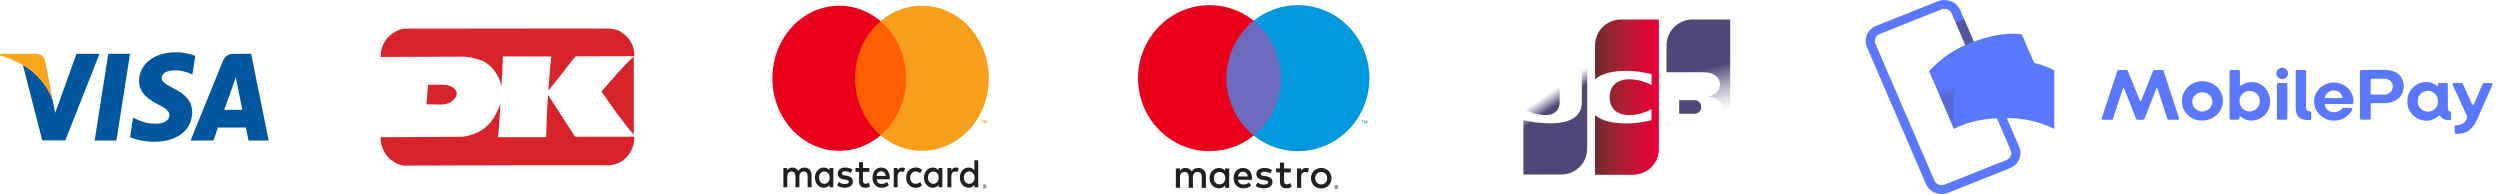
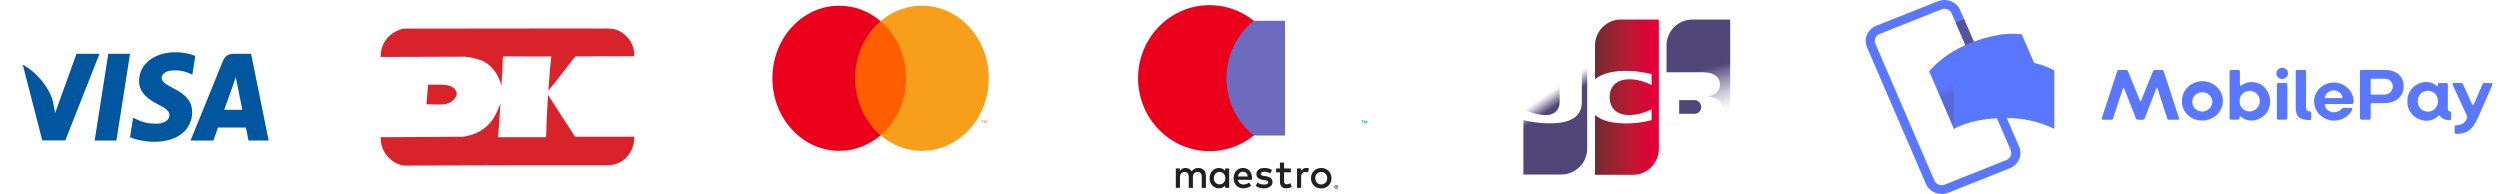
<svg xmlns="http://www.w3.org/2000/svg" width="335" height="26">
  <defs>
    <clipPath id="clip0">
-       <rect id="svg_1" x="0" y="7" fill="white" height="12" width="36" />
-     </clipPath>
+       </clipPath>
    <linearGradient y2="0.499" x2="2.324" y1="0.499" x1="-0.575" id="paint0_linear">
      <stop stop-color="#007940" />
      <stop stop-color="#00873F" offset="0.229" />
      <stop stop-color="#40A737" offset="0.743" />
      <stop stop-color="#5CB531" offset="1" />
    </linearGradient>
    <linearGradient y2="0.5" x2="1.002" y1="0.5" x1="0.002" id="paint1_linear">
      <stop stop-color="#007940" />
      <stop stop-color="#00873F" offset="0.229" />
      <stop stop-color="#40A737" offset="0.743" />
      <stop stop-color="#5CB531" offset="1" />
    </linearGradient>
    <linearGradient y2="0.499" x2="2.536" y1="0.499" x1="-0.626" id="paint2_linear">
      <stop stop-color="#007940" />
      <stop stop-color="#00873F" offset="0.229" />
      <stop stop-color="#40A737" offset="0.743" />
      <stop stop-color="#5CB531" offset="1" />
    </linearGradient>
    <linearGradient y2="0.5" x2="1.018" y1="0.5" x1="0.002" id="paint3_linear">
      <stop stop-color="#1F286F" />
      <stop stop-color="#004E94" offset="0.475" />
      <stop stop-color="#0066B1" offset="0.826" />
      <stop stop-color="#006FBC" offset="1" />
    </linearGradient>
    <linearGradient y2="0.5" x2="0.981" y1="0.5" x1="-0.006" id="paint4_linear">
      <stop stop-color="#6C2C2F" />
      <stop stop-color="#882730" offset="0.173" />
      <stop stop-color="#BE1833" offset="0.573" />
      <stop stop-color="#DC0436" offset="0.859" />
      <stop stop-color="#E60039" offset="1" />
    </linearGradient>
    <linearGradient y2="-5.932" x2="-3.553" y1="-2.8" x1="-3.393" id="paint0_linear">
      <stop stop-color="#504678" />
      <stop stop-opacity="0.616" stop-color="#504678" offset="0.302" />
      <stop stop-opacity="0.283" stop-color="#504678" offset="0.608" />
      <stop stop-opacity="0.076" stop-color="#504678" offset="0.852" />
      <stop stop-opacity="0" stop-color="#504678" offset="1" />
    </linearGradient>
    <linearGradient y2="0.78" x2="-0.726" y1="0.472" x1="-0.761" id="paint1_linear">
      <stop stop-color="#504678" />
      <stop stop-opacity="0.616" stop-color="#504678" offset="0.302" />
      <stop stop-opacity="0.283" stop-color="#504678" offset="0.608" />
      <stop stop-opacity="0.076" stop-color="#504678" offset="0.852" />
      <stop stop-opacity="0" stop-color="#504678" offset="1" />
    </linearGradient>
    <linearGradient y2="-1.227" x2="-3.054" y1="1.351" x1="-5.303" id="paint2_linear">
      <stop stop-color="#504678" />
      <stop stop-opacity="0.872" stop-color="#504678" offset="0.179" />
      <stop stop-opacity="0.536" stop-color="#504678" offset="0.526" />
      <stop stop-opacity="0" stop-color="#504678" offset="1" />
    </linearGradient>
    <linearGradient y2="0.204" x2="1.36" y1="0.307" x1="1.389" id="paint3_linear">
      <stop stop-color="#504678" />
      <stop stop-opacity="0.332" stop-color="#504678" offset="0.643" />
      <stop stop-opacity="0" stop-color="#504678" offset="1" />
    </linearGradient>
  </defs>
  <defs>
    <clipPath id="clip0">
      <rect id="svg_2" x="2.419" y="1" fill="white" height="24" width="31.163" />
    </clipPath>
  </defs>
  <defs>
    <clipPath id="clip0">
      <rect id="svg_3" x="0" y="0" fill="white" height="25.997" width="92" />
    </clipPath>
  </defs>
  <g>
    <title>Layer 1</title>
    <g id="svg_4">
      <path id="svg_5" fill="#00579F" d="m15.6,18.827l-2.916,0l1.824,-11.616l2.916,0l-1.824,11.616zm10.572,-11.332c-0.575,-0.235 -1.488,-0.495 -2.616,-0.495c-2.88,0 -4.908,1.582 -4.92,3.843c-0.024,1.668 1.452,2.595 2.556,3.151c1.128,0.568 1.512,0.939 1.512,1.446c-0.012,0.778 -0.912,1.137 -1.751,1.137c-1.164,0 -1.788,-0.185 -2.736,-0.618l-0.384,-0.186l-0.408,2.607c0.684,0.321 1.944,0.606 3.252,0.618c3.06,0 5.052,-1.557 5.076,-3.967c0.011,-1.323 -0.768,-2.336 -2.448,-3.164c-1.02,-0.532 -1.645,-0.89 -1.645,-1.434c0.012,-0.494 0.528,-1.001 1.68,-1.001c0.948,-0.025 1.645,0.21 2.172,0.445l0.264,0.123l0.397,-2.508zm3.876,7.217c0.24,-0.667 1.164,-3.25 1.164,-3.25c-0.012,0.025 0.24,-0.68 0.384,-1.112l0.204,1.001c0,0 0.552,2.781 0.672,3.361l-2.424,0zm3.6,-7.501l-2.256,0c-0.695,0 -1.224,0.21 -1.524,0.964l-4.332,10.652l3.06,0c0,0 0.504,-1.434 0.612,-1.742l3.744,0c0.084,0.408 0.348,1.742 0.348,1.742l2.7,0l-2.353,-11.616zm-23.399,0l-2.856,7.921l-0.312,-1.607c-0.528,-1.854 -2.184,-3.868 -4.032,-4.869l2.616,10.159l3.084,0l4.584,-11.604l-3.084,0z" />
-       <path id="svg_6" fill="#FAA61A" d="m4.74,7.211l-4.692,0l-0.048,0.235c3.66,0.964 6.084,3.287 7.08,6.08l-1.02,-5.339c-0.168,-0.741 -0.684,-0.952 -1.32,-0.976z" />
    </g>
    <g id="svg_7">
      <rect id="svg_8" fill="white" rx="3" height="18.378" width="34" y="3.811" x="51" />
      <path id="svg_9" fill="#D8232A" d="m79.255,3.811c1.328,0.122 2.86,-0.265 3.953,0.471c1.088,0.65 1.849,1.859 1.787,3.248l-7.839,0.022c-0.133,0.054 -0.214,0.265 -0.37,0.39c-1.09,1.407 -2.18,2.842 -3.309,4.208c0.138,-1.507 0.199,-3.066 0.396,-4.579l-6.486,-0.016c-0.043,1.359 -0.117,2.698 -0.194,3.986c-0.291,-1.472 -1.44,-3.085 -2.901,-3.518c-0.679,-0.222 -1.323,-0.387 -2.043,-0.428l-11.209,0.038c0,0.022 -0.036,0.022 -0.036,0c-0.02,-1.304 0.582,-2.49 1.67,-3.21c0.472,-0.287 0.978,-0.547 1.542,-0.585l25.038,-0.027z" />
-       <path id="svg_10" fill="#D8232A" d="m84.921,18.019c0,0.022 -0.02,0.022 0,0.041c-1.547,-1.813 -2.942,-3.811 -4.297,-5.764l0.018,-0.081c1.394,-1.57 2.694,-3.193 4.239,-4.601l0.041,0.027l0,10.379z" />
      <path id="svg_11" fill="#D8232A" d="m61.206,12.452c0.02,0.466 -0.296,0.831 -0.651,1.123c-0.906,0.677 -2.239,0.352 -3.414,0.406l0.217,-2.631c1.18,0.087 3.447,-0.398 3.848,1.101z" />
      <path id="svg_12" fill="#D8232A" d="m76.837,17.973c0.128,0.46 0.49,0.352 0.838,0.352l7.323,0c0.056,1.456 -0.781,2.909 -2.068,3.491c-0.485,0.227 -1.032,0.333 -1.596,0.333l-12.281,0l-14.878,0.041c-1.226,-0.1 -2.451,-1.099 -2.918,-2.344c-0.158,-0.438 -0.255,-0.955 -0.255,-1.456l10.979,-0.062c1.66,-0.206 3.253,-0.974 4.228,-2.617c0.352,-0.601 0.625,-1.226 0.858,-1.867c-0.117,1.494 -0.179,3.031 -0.332,4.546c2.083,-0.019 6.444,0 6.444,0c0.041,-1.867 0.138,-3.821 0.255,-5.67l3.406,5.258" />
    </g>
    <g id="svg_13">
-       <path id="svg_14" fill="#231F20" d="m131.908,24.902l0,0.063l0.054,0c0.012,0 0.022,-0.003 0.029,-0.008c0.007,-0.005 0.01,-0.014 0.01,-0.024c0,-0.011 -0.004,-0.019 -0.01,-0.024c-0.009,-0.006 -0.019,-0.008 -0.029,-0.008l-0.054,0zm0.054,-0.044c0.028,0 0.05,0.006 0.066,0.021c0.016,0.014 0.023,0.032 0.023,0.055c0,0.019 -0.006,0.036 -0.019,0.049c-0.015,0.014 -0.032,0.022 -0.052,0.024l0.071,0.09l-0.055,0l-0.067,-0.09l-0.022,0l0,0.088l-0.047,0l0,-0.238l0.102,0l0,0.002zm-0.015,0.32c0.026,0 0.049,-0.006 0.071,-0.016c0.068,-0.032 0.112,-0.104 0.112,-0.185c0,-0.028 -0.004,-0.054 -0.015,-0.077c-0.01,-0.024 -0.023,-0.046 -0.039,-0.063c-0.016,-0.017 -0.036,-0.032 -0.058,-0.043c-0.022,-0.009 -0.045,-0.014 -0.071,-0.014c-0.026,0 -0.051,0.005 -0.073,0.014c-0.023,0.011 -0.042,0.025 -0.06,0.043c-0.017,0.017 -0.029,0.039 -0.039,0.063c-0.01,0.024 -0.015,0.05 -0.015,0.077c0,0.027 0.004,0.054 0.015,0.077c0.009,0.025 0.022,0.046 0.039,0.063c0.016,0.017 0.036,0.032 0.06,0.043c0.023,0.013 0.048,0.017 0.073,0.017zm0,-0.456c0.033,0 0.064,0.006 0.095,0.021c0.057,0.025 0.103,0.074 0.128,0.137c0.013,0.032 0.019,0.065 0.019,0.099c0,0.035 -0.006,0.068 -0.019,0.099c-0.013,0.032 -0.029,0.058 -0.051,0.082c-0.022,0.024 -0.048,0.041 -0.076,0.055c-0.029,0.014 -0.061,0.021 -0.095,0.021c-0.064,0 -0.127,-0.027 -0.172,-0.076c-0.022,-0.024 -0.039,-0.051 -0.051,-0.082c-0.013,-0.032 -0.019,-0.065 -0.019,-0.099c0,-0.035 0.006,-0.069 0.019,-0.099c0.012,-0.03 0.029,-0.058 0.051,-0.082c0.022,-0.024 0.048,-0.043 0.077,-0.055c0.028,-0.014 0.06,-0.021 0.093,-0.021zm-22.207,-0.918c0,-0.454 0.273,-0.827 0.723,-0.827c0.428,0 0.717,0.356 0.717,0.827c0,0.47 -0.289,0.827 -0.717,0.827c-0.448,0 -0.723,-0.372 -0.723,-0.827zm1.927,0l0,-1.29l-0.518,0l0,0.314c-0.164,-0.232 -0.413,-0.379 -0.752,-0.379c-0.668,0 -1.191,0.568 -1.191,1.355c0,0.789 0.524,1.355 1.191,1.355c0.339,0 0.588,-0.145 0.752,-0.379l0,0.314l0.518,0l0,-1.29zm17.49,0c0,-0.454 0.273,-0.827 0.723,-0.827c0.429,0 0.717,0.356 0.717,0.827c0,0.47 -0.288,0.827 -0.717,0.827c-0.449,0 -0.724,-0.372 -0.723,-0.827zm1.927,0l0,-2.328l-0.518,0l0,1.35c-0.164,-0.232 -0.413,-0.379 -0.752,-0.379c-0.668,0 -1.191,0.568 -1.191,1.355c0,0.789 0.523,1.355 1.191,1.355c0.339,0 0.588,-0.145 0.752,-0.379l0,0.314l0.518,0l0,-1.289zm-12.992,-0.852c0.333,0 0.548,0.227 0.602,0.626l-1.235,0c0.054,-0.374 0.263,-0.626 0.633,-0.626zm0.009,-0.503c-0.698,0 -1.185,0.55 -1.185,1.355c0,0.82 0.508,1.355 1.22,1.355c0.359,0 0.686,-0.098 0.976,-0.361l-0.253,-0.416c-0.199,0.172 -0.454,0.27 -0.692,0.27c-0.333,0 -0.637,-0.167 -0.711,-0.632l1.767,0c0.006,-0.069 0.01,-0.14 0.01,-0.216c-0.006,-0.803 -0.464,-1.353 -1.131,-1.353zm6.249,1.355c0,-0.454 0.274,-0.827 0.723,-0.827c0.427,0 0.717,0.356 0.717,0.827c0,0.47 -0.289,0.827 -0.717,0.827c-0.448,0 -0.723,-0.372 -0.723,-0.827zm1.927,0l0,-1.29l-0.518,0l0,0.314c-0.164,-0.232 -0.413,-0.379 -0.752,-0.379c-0.667,0 -1.191,0.568 -1.191,1.355c0,0.789 0.524,1.355 1.191,1.355c0.339,0 0.588,-0.145 0.752,-0.379l0,0.314l0.518,0l0,-1.29zm-4.849,0c0,0.784 0.503,1.355 1.27,1.355c0.359,0 0.598,-0.087 0.857,-0.307l-0.249,-0.454c-0.195,0.151 -0.399,0.232 -0.623,0.232c-0.413,-0.005 -0.717,-0.33 -0.717,-0.827c0,-0.497 0.304,-0.82 0.717,-0.826c0.224,0 0.429,0.08 0.623,0.232l0.249,-0.454c-0.259,-0.221 -0.497,-0.308 -0.857,-0.308c-0.768,0.003 -1.27,0.576 -1.27,1.358zm6.673,-1.355c-0.298,0 -0.493,0.151 -0.627,0.379l0,-0.314l-0.513,0l0,2.582l0.518,0l0,-1.446c0,-0.427 0.169,-0.664 0.507,-0.664c0.105,0 0.214,0.016 0.324,0.065l0.16,-0.528c-0.116,-0.05 -0.265,-0.072 -0.369,-0.072zm-13.875,0.27c-0.249,-0.178 -0.592,-0.27 -0.97,-0.27c-0.604,0 -0.992,0.314 -0.992,0.826c0,0.421 0.289,0.681 0.822,0.762l0.244,0.038c0.284,0.043 0.417,0.125 0.417,0.27c0,0.2 -0.189,0.314 -0.542,0.314c-0.359,0 -0.618,-0.125 -0.793,-0.27l-0.244,0.437c0.284,0.227 0.643,0.334 1.03,0.334c0.688,0 1.086,-0.352 1.086,-0.842c0,-0.454 -0.314,-0.691 -0.832,-0.771l-0.244,-0.038c-0.224,-0.032 -0.404,-0.081 -0.404,-0.254c0,-0.189 0.169,-0.303 0.454,-0.303c0.304,0 0.598,0.125 0.742,0.221l0.227,-0.454zm6.678,-0.27c-0.298,0 -0.493,0.151 -0.627,0.379l0,-0.314l-0.513,0l0,2.582l0.518,0l0,-1.446c0,-0.427 0.169,-0.664 0.508,-0.664c0.105,0 0.214,0.016 0.324,0.065l0.16,-0.528c-0.115,-0.05 -0.265,-0.072 -0.369,-0.072zm-4.417,0.065l-0.847,0l0,-0.784l-0.524,0l0,0.784l-0.483,0l0,0.513l0.483,0l0,1.178c0,0.599 0.214,0.956 0.826,0.956c0.224,0 0.483,-0.076 0.647,-0.2l-0.148,-0.481c-0.154,0.098 -0.324,0.147 -0.458,0.147c-0.259,0 -0.343,-0.173 -0.343,-0.432l0,-1.167l0.847,0l0,-0.513zm-7.739,2.582l0,-1.62c0,-0.61 -0.358,-1.02 -0.937,-1.025c-0.304,-0.006 -0.617,0.098 -0.836,0.459c-0.164,-0.287 -0.423,-0.459 -0.787,-0.459c-0.255,0 -0.503,0.08 -0.697,0.383l0,-0.319l-0.518,0l0,2.582l0.522,0l0,-1.431c0,-0.448 0.23,-0.686 0.583,-0.686c0.343,0 0.518,0.243 0.518,0.681l0,1.437l0.524,0l0,-1.431c0,-0.448 0.239,-0.686 0.583,-0.686c0.353,0 0.522,0.243 0.522,0.681l0,1.437l0.522,0l0,-0.005z" />
      <path id="svg_15" fill="#F79410" d="m132.226,16.511l0,-0.377l-0.09,0l-0.105,0.259l-0.105,-0.259l-0.092,0l0,0.377l0.064,0l0,-0.284l0.097,0.246l0.067,0l0.098,-0.246l0,0.285l0.065,-0.002zm-0.575,0l0,-0.312l0.116,0l0,-0.063l-0.297,0l0,0.063l0.116,0l0,0.312l0.064,0z" />
      <path id="svg_16" fill="#FF5F00" d="m121.921,18.133l-7.843,0l0,-15.286l7.843,0l0,15.286z" />
      <path id="svg_17" fill="#EB001B" d="m114.581,10.488c0,-3.101 1.339,-5.864 3.424,-7.643c-1.578,-1.35 -3.531,-2.082 -5.541,-2.079c-4.951,0 -8.963,4.353 -8.963,9.722c0,5.369 4.013,9.722 8.963,9.722c2.01,0.003 3.962,-0.729 5.54,-2.079c-2.084,-1.779 -3.422,-4.542 -3.422,-7.643z" />
      <path id="svg_18" fill="#F79E1B" d="m132.5,10.488c0,5.37 -4.013,9.722 -8.963,9.722c-2.01,0.003 -3.962,-0.729 -5.541,-2.079c2.086,-1.781 3.425,-4.542 3.425,-7.643c0,-3.101 -1.339,-5.864 -3.425,-7.643c1.578,-1.35 3.531,-2.082 5.541,-2.079c4.951,0 8.963,4.353 8.963,9.722z" />
    </g>
    <g id="svg_19">
      <path id="svg_20" fill="#0099DF" d="m183.208,16.533l0,-0.379l-0.096,0l-0.112,0.26l-0.112,-0.26l-0.098,0l0,0.379l0.068,0l0,-0.286l0.104,0.247l0.071,0l0.104,-0.247l0,0.287l0.07,-0.002zm-0.614,0l0,-0.314l0.124,0l0,-0.064l-0.317,0l0,0.064l0.124,0l0,0.314l0.068,0z" />
      <path id="svg_21" fill="#6C6BBD" d="m172.193,18.164l-8.386,0l0,-15.38l8.386,0l0,15.38z" />
      <path id="svg_22" fill="#EB001B" d="m164.344,10.472c0,-3.12 1.431,-5.899 3.66,-7.691c-1.687,-1.357 -3.774,-2.093 -5.921,-2.09c-5.293,0 -9.583,4.38 -9.583,9.782c0,5.402 4.29,9.781 9.583,9.781c2.149,0.003 4.236,-0.733 5.923,-2.092c-2.23,-1.79 -3.662,-4.571 -3.662,-7.691z" />
-       <path id="svg_23" fill="#0099DF" d="m183.5,10.472c0,5.402 -4.29,9.782 -9.583,9.782c-2.149,0.003 -4.236,-0.733 -5.923,-2.092c2.23,-1.792 3.66,-4.571 3.66,-7.691c0,-3.12 -1.431,-5.899 -3.66,-7.691c1.689,-1.357 3.775,-2.093 5.924,-2.09c5.291,0 9.581,4.38 9.581,9.781z" />
      <path id="svg_24" fill="#231F20" d="m175.019,22.508c0.112,0 0.272,0.022 0.395,0.071l-0.171,0.532c-0.117,-0.049 -0.235,-0.065 -0.347,-0.065c-0.362,0 -0.543,0.238 -0.543,0.668l0,1.457l-0.553,0l0,-2.596l0.549,0l0,0.316c0.143,-0.23 0.35,-0.383 0.67,-0.383zm-2.046,0.581l-0.905,0l0,1.173c0,0.26 0.09,0.435 0.367,0.435c0.143,0 0.325,-0.049 0.49,-0.148l0.16,0.484c-0.176,0.125 -0.452,0.202 -0.692,0.202c-0.655,0 -0.883,-0.359 -0.883,-0.962l0,-1.184l-0.516,0l0,-0.516l0.516,0l0,-0.787l0.558,0l0,0.789l0.905,0l0,0.514zm-7.086,0.554c0.059,-0.374 0.281,-0.63 0.676,-0.63c0.356,0 0.586,0.229 0.644,0.63l-1.32,0zm1.895,0.229c-0.006,-0.809 -0.496,-1.363 -1.21,-1.363c-0.745,0 -1.267,0.554 -1.267,1.363c0,0.825 0.543,1.363 1.304,1.363c0.384,0 0.734,-0.098 1.043,-0.363l-0.272,-0.419c-0.213,0.175 -0.485,0.271 -0.74,0.271c-0.356,0 -0.681,-0.168 -0.762,-0.635l1.889,0c0.009,-0.071 0.014,-0.141 0.014,-0.217zm2.432,-0.635c-0.154,-0.098 -0.468,-0.224 -0.793,-0.224c-0.303,0 -0.485,0.114 -0.485,0.305c0,0.173 0.191,0.222 0.431,0.256l0.261,0.038c0.553,0.083 0.889,0.321 0.889,0.778c0,0.495 -0.426,0.848 -1.16,0.848c-0.415,0 -0.799,-0.11 -1.102,-0.336l0.261,-0.44c0.187,0.146 0.463,0.271 0.848,0.271c0.378,0 0.58,-0.114 0.58,-0.316c0,-0.146 -0.143,-0.229 -0.448,-0.271l-0.261,-0.038c-0.569,-0.083 -0.878,-0.343 -0.878,-0.767c0,-0.516 0.415,-0.832 1.059,-0.832c0.404,0 0.771,0.092 1.037,0.271l-0.238,0.457zm6.827,-0.192c-0.114,0 -0.219,0.021 -0.317,0.06c-0.098,0.041 -0.182,0.098 -0.254,0.171c-0.071,0.073 -0.128,0.162 -0.168,0.265c-0.041,0.103 -0.061,0.216 -0.061,0.34c0,0.124 0.02,0.236 0.061,0.34c0.04,0.103 0.096,0.191 0.168,0.265c0.071,0.073 0.155,0.13 0.254,0.171c0.098,0.041 0.204,0.06 0.317,0.06c0.114,0 0.221,-0.021 0.317,-0.06c0.095,-0.04 0.182,-0.097 0.255,-0.171c0.073,-0.076 0.132,-0.165 0.169,-0.265c0.041,-0.103 0.061,-0.216 0.061,-0.34c0,-0.124 -0.02,-0.236 -0.061,-0.338c-0.039,-0.098 -0.096,-0.189 -0.169,-0.265c-0.073,-0.075 -0.159,-0.133 -0.255,-0.171c-0.101,-0.043 -0.208,-0.063 -0.317,-0.062zm0,-0.536c0.198,0 0.381,0.035 0.549,0.105c0.163,0.067 0.311,0.163 0.437,0.289c0.123,0.124 0.221,0.271 0.288,0.435c0.07,0.167 0.104,0.349 0.104,0.544c0,0.195 -0.034,0.378 -0.104,0.544c-0.067,0.164 -0.165,0.311 -0.288,0.435c-0.123,0.122 -0.269,0.219 -0.437,0.289c-0.168,0.07 -0.351,0.105 -0.549,0.105c-0.197,0 -0.381,-0.035 -0.549,-0.105c-0.168,-0.07 -0.313,-0.167 -0.434,-0.289c-0.121,-0.122 -0.218,-0.268 -0.288,-0.435c-0.07,-0.168 -0.104,-0.349 -0.104,-0.544c0,-0.195 0.034,-0.378 0.104,-0.544c0.07,-0.167 0.165,-0.311 0.286,-0.435c0.121,-0.124 0.266,-0.219 0.435,-0.289c0.17,-0.07 0.351,-0.105 0.549,-0.105zm-14.389,1.363c0,-0.457 0.292,-0.832 0.773,-0.832c0.457,0 0.767,0.359 0.767,0.832c0,0.473 -0.309,0.832 -0.767,0.832c-0.48,0 -0.773,-0.375 -0.773,-0.832zm2.06,0l0,-1.298l-0.554,0l0,0.316c-0.176,-0.233 -0.442,-0.381 -0.804,-0.381c-0.714,0 -1.272,0.57 -1.272,1.363c0,0.793 0.558,1.363 1.272,1.363c0.362,0 0.628,-0.148 0.804,-0.381l0,0.316l0.554,0l0,-1.298zm-3.119,1.298l0,-1.63c0,-0.614 -0.384,-1.027 -1,-1.032c-0.325,-0.005 -0.661,0.098 -0.894,0.462c-0.176,-0.287 -0.452,-0.462 -0.841,-0.462c-0.271,0 -0.538,0.081 -0.745,0.386l0,-0.321l-0.554,0l0,2.596l0.558,0l0,-1.439c0,-0.451 0.246,-0.69 0.622,-0.69c0.367,0 0.554,0.244 0.554,0.684l0,1.446l0.558,0l0,-1.439c0,-0.451 0.257,-0.69 0.622,-0.69c0.378,0 0.56,0.244 0.56,0.684l0,1.446l0.56,0zm17.421,-0.194l0,0.064l0.058,0c0.013,0 0.023,-0.003 0.031,-0.008c0.008,-0.005 0.013,-0.014 0.013,-0.024c0,-0.009 -0.005,-0.019 -0.013,-0.024c-0.009,-0.006 -0.02,-0.008 -0.031,-0.008l-0.058,0zm0.059,-0.046c0.029,0 0.053,0.006 0.07,0.021c0.017,0.014 0.025,0.032 0.025,0.056c0,0.019 -0.006,0.036 -0.02,0.049c-0.015,0.014 -0.036,0.022 -0.056,0.024l0.076,0.09l-0.059,0l-0.072,-0.09l-0.023,0l0,0.089l-0.05,0l0,-0.24l0.109,0l0,0.002zm-0.015,0.322c0.028,0 0.053,-0.005 0.076,-0.016c0.073,-0.032 0.12,-0.105 0.12,-0.186c0,-0.029 -0.006,-0.054 -0.016,-0.078c-0.011,-0.024 -0.025,-0.046 -0.042,-0.064c-0.017,-0.018 -0.039,-0.032 -0.062,-0.043c-0.023,-0.011 -0.048,-0.016 -0.076,-0.016c-0.028,0 -0.053,0.005 -0.078,0.016c-0.048,0.019 -0.086,0.057 -0.104,0.106c-0.011,0.024 -0.015,0.051 -0.015,0.078c0,0.027 0.005,0.054 0.015,0.078c0.009,0.025 0.023,0.046 0.042,0.064c0.019,0.017 0.039,0.032 0.064,0.043c0.023,0.013 0.05,0.018 0.076,0.018zm0,-0.459c0.034,0 0.068,0.006 0.1,0.021c0.062,0.025 0.11,0.074 0.137,0.138c0.014,0.032 0.02,0.065 0.02,0.1c0,0.035 -0.006,0.068 -0.02,0.1c-0.014,0.032 -0.031,0.059 -0.054,0.081c-0.023,0.024 -0.051,0.043 -0.082,0.056c-0.031,0.014 -0.065,0.021 -0.1,0.021c-0.069,0 -0.135,-0.027 -0.183,-0.076c-0.023,-0.022 -0.042,-0.051 -0.054,-0.081c-0.014,-0.032 -0.02,-0.065 -0.02,-0.1c0,-0.035 0.006,-0.07 0.02,-0.1c0.012,-0.03 0.031,-0.059 0.054,-0.083c0.023,-0.024 0.051,-0.043 0.082,-0.056c0.031,-0.014 0.065,-0.021 0.101,-0.021z" />
    </g>
    <g id="svg_25">
      <path id="svg_26" fill="white" d="m233.581,20.163c0,2.667 -2.172,4.839 -4.839,4.839l-26.324,0l0,-19.163c0,-2.667 2.172,-4.839 4.839,-4.839l26.324,0l0,19.163z" />
      <path id="svg_27" fill="url(#paint0_linear)" d="m225.009,15.248l2,0c0.057,0 0.19,-0.019 0.247,-0.019c0.381,-0.077 0.705,-0.419 0.705,-0.895c0,-0.458 -0.324,-0.8 -0.705,-0.895c-0.057,-0.019 -0.172,-0.019 -0.247,-0.019l-2,0l0,1.828z" />
      <path id="svg_28" fill="url(#paint1_linear)" d="m226.781,2.619c-1.905,0 -3.467,1.542 -3.467,3.467l0,3.6l4.896,0c0.114,0 0.247,0 0.343,0.019c1.105,0.057 1.923,0.628 1.923,1.619c0,0.781 -0.553,1.447 -1.581,1.581l0,0.038c1.123,0.077 1.98,0.705 1.98,1.676c0,1.048 -0.952,1.733 -2.209,1.733l-5.372,0l0,7.048l5.086,0c1.905,0 3.467,-1.542 3.467,-3.467l0,-17.315l-5.066,0z" />
      <path id="svg_29" fill="url(#paint2_linear)" d="m227.714,11.553c0,-0.458 -0.324,-0.762 -0.705,-0.819c-0.038,0 -0.134,-0.019 -0.19,-0.019l-1.81,0l0,1.676l1.81,0c0.057,0 0.172,0 0.19,-0.019c0.381,-0.056 0.705,-0.361 0.705,-0.818z" />
      <path id="svg_30" fill="url(#paint3_linear)" d="m207.619,2.619c-1.905,0 -3.467,1.542 -3.467,3.467l0,8.553c0.971,0.476 1.981,0.781 2.991,0.781c1.2,0 1.848,-0.724 1.848,-1.714l0,-4.039l2.971,0l0,4.02c0,1.562 -0.971,2.839 -4.267,2.839c-2,0 -3.562,-0.438 -3.562,-0.438l0,7.295l5.086,0c1.905,0 3.467,-1.542 3.467,-3.467l0,-17.296l-5.068,0z" />
      <path id="svg_31" fill="url(#paint4_linear)" d="m217.2,2.619c-1.905,0 -3.467,1.542 -3.467,3.467l0,4.533c0.876,-0.743 2.401,-1.218 4.857,-1.105c1.315,0.057 2.724,0.419 2.724,0.419l0,1.467c-0.705,-0.362 -1.542,-0.685 -2.628,-0.762c-1.866,-0.134 -2.991,0.781 -2.991,2.381c0,1.619 1.123,2.533 2.991,2.381c1.086,-0.077 1.923,-0.419 2.628,-0.762l0,1.467c0,0 -1.39,0.361 -2.724,0.419c-2.458,0.115 -3.981,-0.361 -4.857,-1.105l0,8l5.086,0c1.905,0 3.467,-1.542 3.467,-3.467l0,-17.332l-5.086,0z" />
    </g>
    <g id="svg_32">
      <path id="svg_33" fill="#5A78FF" d="m260.185,25.997c-0.926,0 -1.762,-0.535 -2.115,-1.357l-7.895,-18.315c-0.483,-1.119 0.071,-2.405 1.236,-2.868l8.272,-3.291c0.561,-0.222 1.189,-0.222 1.75,0c0.561,0.222 1.005,0.652 1.236,1.187l7.899,18.315c0.483,1.119 -0.071,2.405 -1.236,2.868l-8.272,3.294c-0.279,0.105 -0.573,0.166 -0.875,0.166zm0.373,-24.82c-0.137,0 -0.275,0.026 -0.404,0.079l-8.272,3.291c-0.259,0.102 -0.463,0.302 -0.573,0.55c-0.11,0.249 -0.106,0.528 0,0.776l7.899,18.315c0.224,0.516 0.84,0.761 1.377,0.55l8.272,-3.294c0.259,-0.102 0.463,-0.301 0.573,-0.55c0.106,-0.249 0.106,-0.528 0,-0.776l-7.899,-18.311c-0.161,-0.381 -0.545,-0.626 -0.973,-0.629z" />
      <path id="svg_34" fill="url(#paint0_linear)" d="m262.053,3.013l1.138,-0.452l3.127,7.252l-1.138,0.452l-3.127,-7.252z" opacity="0.7" />
      <path id="svg_35" fill="url(#paint1_linear)" d="m270.043,18.452l-1.138,0.452l-3.54,-8.209l1.138,-0.452l3.54,8.209z" opacity="0.7" />
      <path id="svg_36" fill="#5A78FF" d="m267.468,13.461c-2.366,0.942 -4.34,2.243 -5.635,3.807l-3.336,-7.734c1.523,-1.696 3.457,-3.004 5.635,-3.807c2.366,-0.942 4.756,-1.398 6.785,-1.135l3.336,7.734c-2.323,-0.166 -4.654,0.222 -6.785,1.135z" />
      <g id="svg_37" opacity="0.4">
        <path id="svg_38" fill="url(#paint2_linear)" d="m267.468,13.461c-2.366,0.942 -4.34,2.243 -5.635,3.807l-3.336,-7.734c1.523,-1.696 3.457,-3.004 5.635,-3.807c2.366,-0.942 4.756,-1.398 6.789,-1.131l3.336,7.734c-2.327,-0.17 -4.658,0.219 -6.789,1.131z" opacity="0.9" />
        <path id="svg_39" fill="url(#paint3_linear)" d="m267.468,13.461c-2.366,0.942 -4.34,2.243 -5.635,3.807l-3.336,-7.734c1.523,-1.696 3.457,-3.004 5.635,-3.807c2.366,-0.942 4.756,-1.398 6.789,-1.131l3.336,7.734c-2.327,-0.17 -4.658,0.219 -6.789,1.131z" opacity="0.7" />
      </g>
      <path id="svg_40" fill="#5A78FF" d="m268.555,15.821c-2.562,0 -4.905,0.475 -6.722,1.447l0,-7.825c2.08,-1.01 4.391,-1.504 6.722,-1.444c2.562,0 4.952,0.456 6.722,1.447l0,7.821c-2.08,-1.01 -4.391,-1.508 -6.722,-1.447zm13.083,0.008l2.072,-6.291c0.024,-0.087 0.098,-0.151 0.192,-0.158l1.04,0c0.094,0.011 0.173,0.072 0.204,0.158l1.613,3.969c0.031,0.079 0.114,0.087 0.141,0l1.601,-3.969c0.031,-0.087 0.11,-0.147 0.204,-0.158l1.04,0c0.094,0.008 0.169,0.072 0.192,0.158l2.048,6.291c0.024,0.049 0.02,0.105 -0.012,0.151c-0.031,0.045 -0.086,0.068 -0.141,0.064l-1.236,0c-0.086,0.004 -0.165,-0.053 -0.184,-0.136l-1.315,-4.086c-0.02,-0.079 -0.114,-0.079 -0.141,0l-1.57,4.056c-0.028,0.098 -0.118,0.166 -0.224,0.166l-0.726,0c-0.114,0 -0.173,-0.06 -0.216,-0.166l-1.601,-4.056c-0.031,-0.079 -0.114,-0.079 -0.133,0l-1.346,4.086c-0.02,0.083 -0.102,0.143 -0.192,0.136l-1.177,0c-0.055,0 -0.102,-0.026 -0.13,-0.072c-0.028,-0.045 -0.028,-0.098 -0.004,-0.143zm10.74,-2.261c-0.024,-1.071 0.632,-2.05 1.656,-2.476c1.024,-0.426 2.213,-0.211 3.014,0.539c0.797,0.75 1.044,1.888 0.62,2.88c-0.42,0.991 -1.428,1.64 -2.543,1.64c-0.726,0.023 -1.432,-0.237 -1.95,-0.728c-0.518,-0.486 -0.808,-1.157 -0.797,-1.854zm4.081,0c-0.051,-0.705 -0.675,-1.244 -1.413,-1.21c-0.738,0.034 -1.307,0.626 -1.283,1.331c0.024,0.705 0.628,1.266 1.362,1.259c0.765,-0.03 1.358,-0.648 1.326,-1.383l0.008,0l0,0.004zm3.83,2.069c-0.102,-0.079 -0.192,-0.049 -0.192,0.087l0,0.128c0,0.098 -0.082,0.181 -0.184,0.185l-0.957,0c-0.106,-0.004 -0.188,-0.083 -0.192,-0.185l0,-6.291c0.004,-0.102 0.086,-0.181 0.192,-0.185l1.008,0c0.102,0.004 0.184,0.087 0.184,0.185l0,1.794c0,0.128 0.09,0.166 0.235,0.068c0.385,-0.279 0.856,-0.43 1.338,-0.43c1.397,0 2.468,1.131 2.468,2.586c0.031,0.663 -0.216,1.315 -0.691,1.802c-0.475,0.486 -1.13,0.769 -1.821,0.784c-0.514,-0.007 -1.012,-0.196 -1.389,-0.528zm2.511,-2.058c0.039,-0.486 -0.208,-0.95 -0.64,-1.206c-0.432,-0.256 -0.977,-0.253 -1.409,0c-0.432,0.253 -0.679,0.72 -0.64,1.206c-0.016,0.35 0.122,0.694 0.373,0.95c0.251,0.256 0.6,0.403 0.965,0.411c0.369,-0.008 0.722,-0.158 0.973,-0.415c0.255,-0.256 0.392,-0.603 0.381,-0.957l0,0.011l-0.004,0zm2.233,-3.743c0,-0.415 0.353,-0.754 0.785,-0.754c0.432,0 0.785,0.339 0.785,0.754c0,0.415 -0.353,0.754 -0.785,0.754c-0.432,0 -0.785,-0.339 -0.785,-0.754zm0.071,6.031l0,-4.561c0,-0.098 0.082,-0.181 0.184,-0.185l1.008,0c0.055,-0.004 0.106,0.015 0.145,0.053c0.039,0.034 0.063,0.083 0.063,0.132l0,4.546c-0.004,0.102 -0.086,0.181 -0.192,0.185l-1.024,0c-0.102,-0.004 -0.184,-0.087 -0.184,-0.185l0,0.015zm2.523,-1.493l0,-4.813c0,-0.098 0.082,-0.181 0.184,-0.185l1.008,0c0.106,0.004 0.188,0.083 0.192,0.185l0,4.843c0,0.313 0.141,0.52 0.498,0.52c0.051,0 0.098,0.019 0.137,0.053c0.039,0.034 0.055,0.083 0.055,0.132l0,0.803c-0.004,0.098 -0.09,0.177 -0.192,0.177c-1.342,0 -1.884,-0.422 -1.884,-1.715zm2.453,-0.776c0.004,-0.912 0.514,-1.749 1.334,-2.201c0.824,-0.452 1.833,-0.449 2.653,0.007c0.82,0.46 1.322,1.3 1.319,2.213c0,0.177 -0.051,0.324 -0.235,0.324l-3.508,0c-0.09,0 -0.122,0.049 -0.114,0.128c0.086,0.592 0.636,1.014 1.256,0.969c0.373,0.004 0.73,-0.151 0.969,-0.422c0.074,-0.102 0.196,-0.162 0.326,-0.158l0.938,0c0.165,0 0.235,0.109 0.173,0.264c-0.549,1.078 -1.801,1.647 -3.018,1.38c-1.216,-0.271 -2.08,-1.308 -2.084,-2.51l-0.008,0.007zm3.724,-0.452c0.071,0 0.102,-0.03 0.09,-0.109c-0.106,-0.543 -0.604,-0.931 -1.177,-0.92c-0.561,0 -1.048,0.369 -1.177,0.893c-0.02,0.068 -0,0.136 0.082,0.136l2.182,0zm2.429,2.706l0,-6.291c0,-0.098 0.082,-0.181 0.184,-0.185l3.214,0c1.468,0 2.468,0.822 2.468,2.205c0,1.383 -1.134,2.235 -2.539,2.235l-1.703,0c-0.051,-0.004 -0.102,0.011 -0.137,0.049c-0.035,0.038 -0.051,0.087 -0.047,0.136l0,1.851c-0.004,0.102 -0.086,0.181 -0.192,0.185l-1.06,0c-0.106,-0.004 -0.188,-0.087 -0.188,-0.185zm3.328,-3.174c0.608,-0.019 1.087,-0.505 1.071,-1.089c0.008,-0.275 -0.102,-0.546 -0.306,-0.743c-0.204,-0.196 -0.483,-0.301 -0.769,-0.294l-1.715,0c-0.122,0 -0.173,0.06 -0.173,0.177l0,1.783c0,0.117 0.051,0.177 0.173,0.177l1.719,-0.011zm3.033,0.89c-0.027,-0.667 0.228,-1.315 0.703,-1.802c0.475,-0.486 1.134,-0.769 1.829,-0.784c0.502,0.004 0.985,0.181 1.358,0.501c0.09,0.079 0.192,0.068 0.192,-0.049l0,-0.128c0,-0.098 0.082,-0.177 0.184,-0.177l0.958,0c0.106,0.004 0.188,0.083 0.192,0.185l0,3.234c0,0.245 0.09,0.354 0.267,0.377c0.09,0 0.165,0.072 0.173,0.158l0,0.852c0,0.09 -0.078,0.166 -0.173,0.166c-0.675,0 -1.071,-0.185 -1.295,-0.558c-0.063,-0.098 -0.133,-0.117 -0.235,-0.019c-0.432,0.426 -1.024,0.663 -1.644,0.656c-0.695,-0.019 -1.354,-0.309 -1.825,-0.799c-0.475,-0.494 -0.718,-1.146 -0.683,-1.813zm4.081,0c0.039,-0.482 -0.208,-0.95 -0.64,-1.202c-0.432,-0.253 -0.973,-0.253 -1.405,0c-0.432,0.253 -0.679,0.716 -0.64,1.202c-0.039,0.482 0.208,0.95 0.64,1.202c0.432,0.253 0.973,0.253 1.405,0c0.432,-0.256 0.679,-0.72 0.64,-1.202zm2.249,4.195l0,-0.803c0.004,-0.098 0.09,-0.177 0.192,-0.177c0.655,0.049 1.264,-0.343 1.468,-0.942c0.035,-0.124 0.02,-0.26 -0.039,-0.377l-1.876,-4.078c-0.031,-0.057 -0.031,-0.124 0.004,-0.177c0.035,-0.053 0.094,-0.087 0.161,-0.087l1.008,0c0.102,0 0.165,0.079 0.204,0.177l1.177,2.608c0.082,0.207 0.216,0.196 0.306,0l1.122,-2.616c0.039,-0.098 0.09,-0.158 0.192,-0.158l0.969,0c0.059,-0.004 0.118,0.023 0.153,0.072c0.035,0.049 0.043,0.109 0.02,0.162l-1.931,4.387c-0.702,1.598 -1.448,2.194 -2.939,2.194c-0.106,-0.004 -0.188,-0.087 -0.192,-0.185z" />
    </g>
  </g>
</svg>